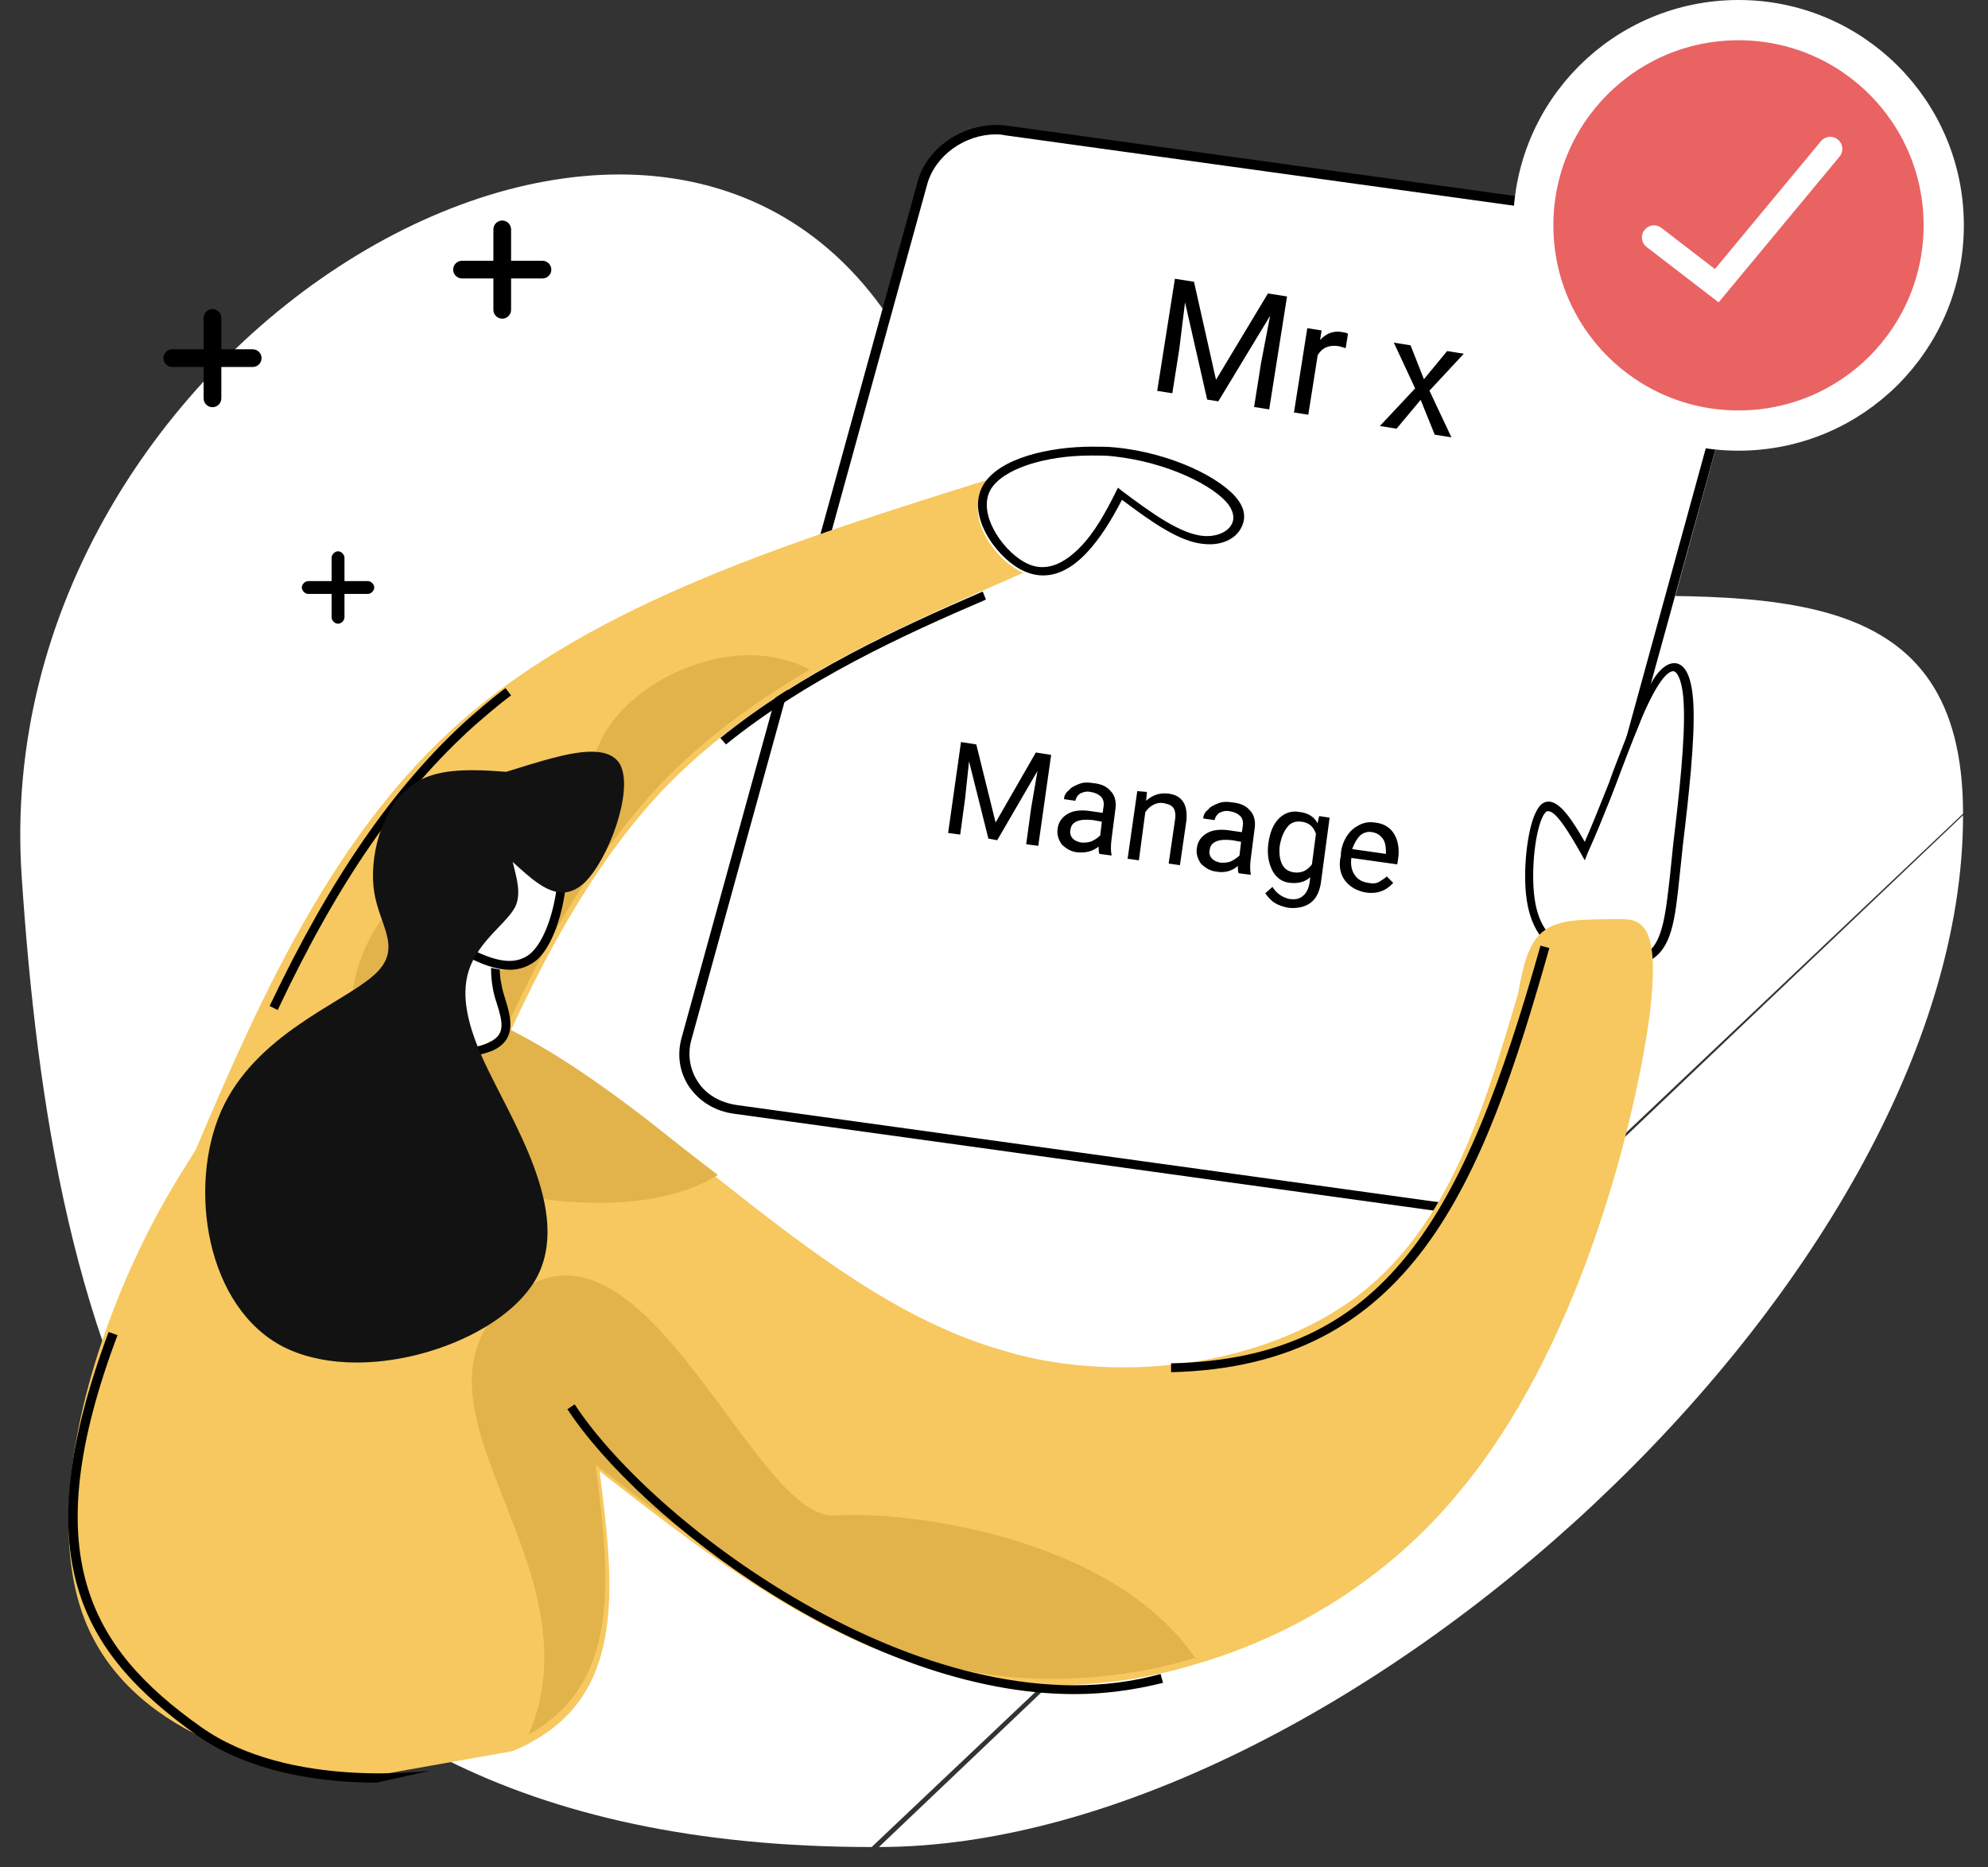
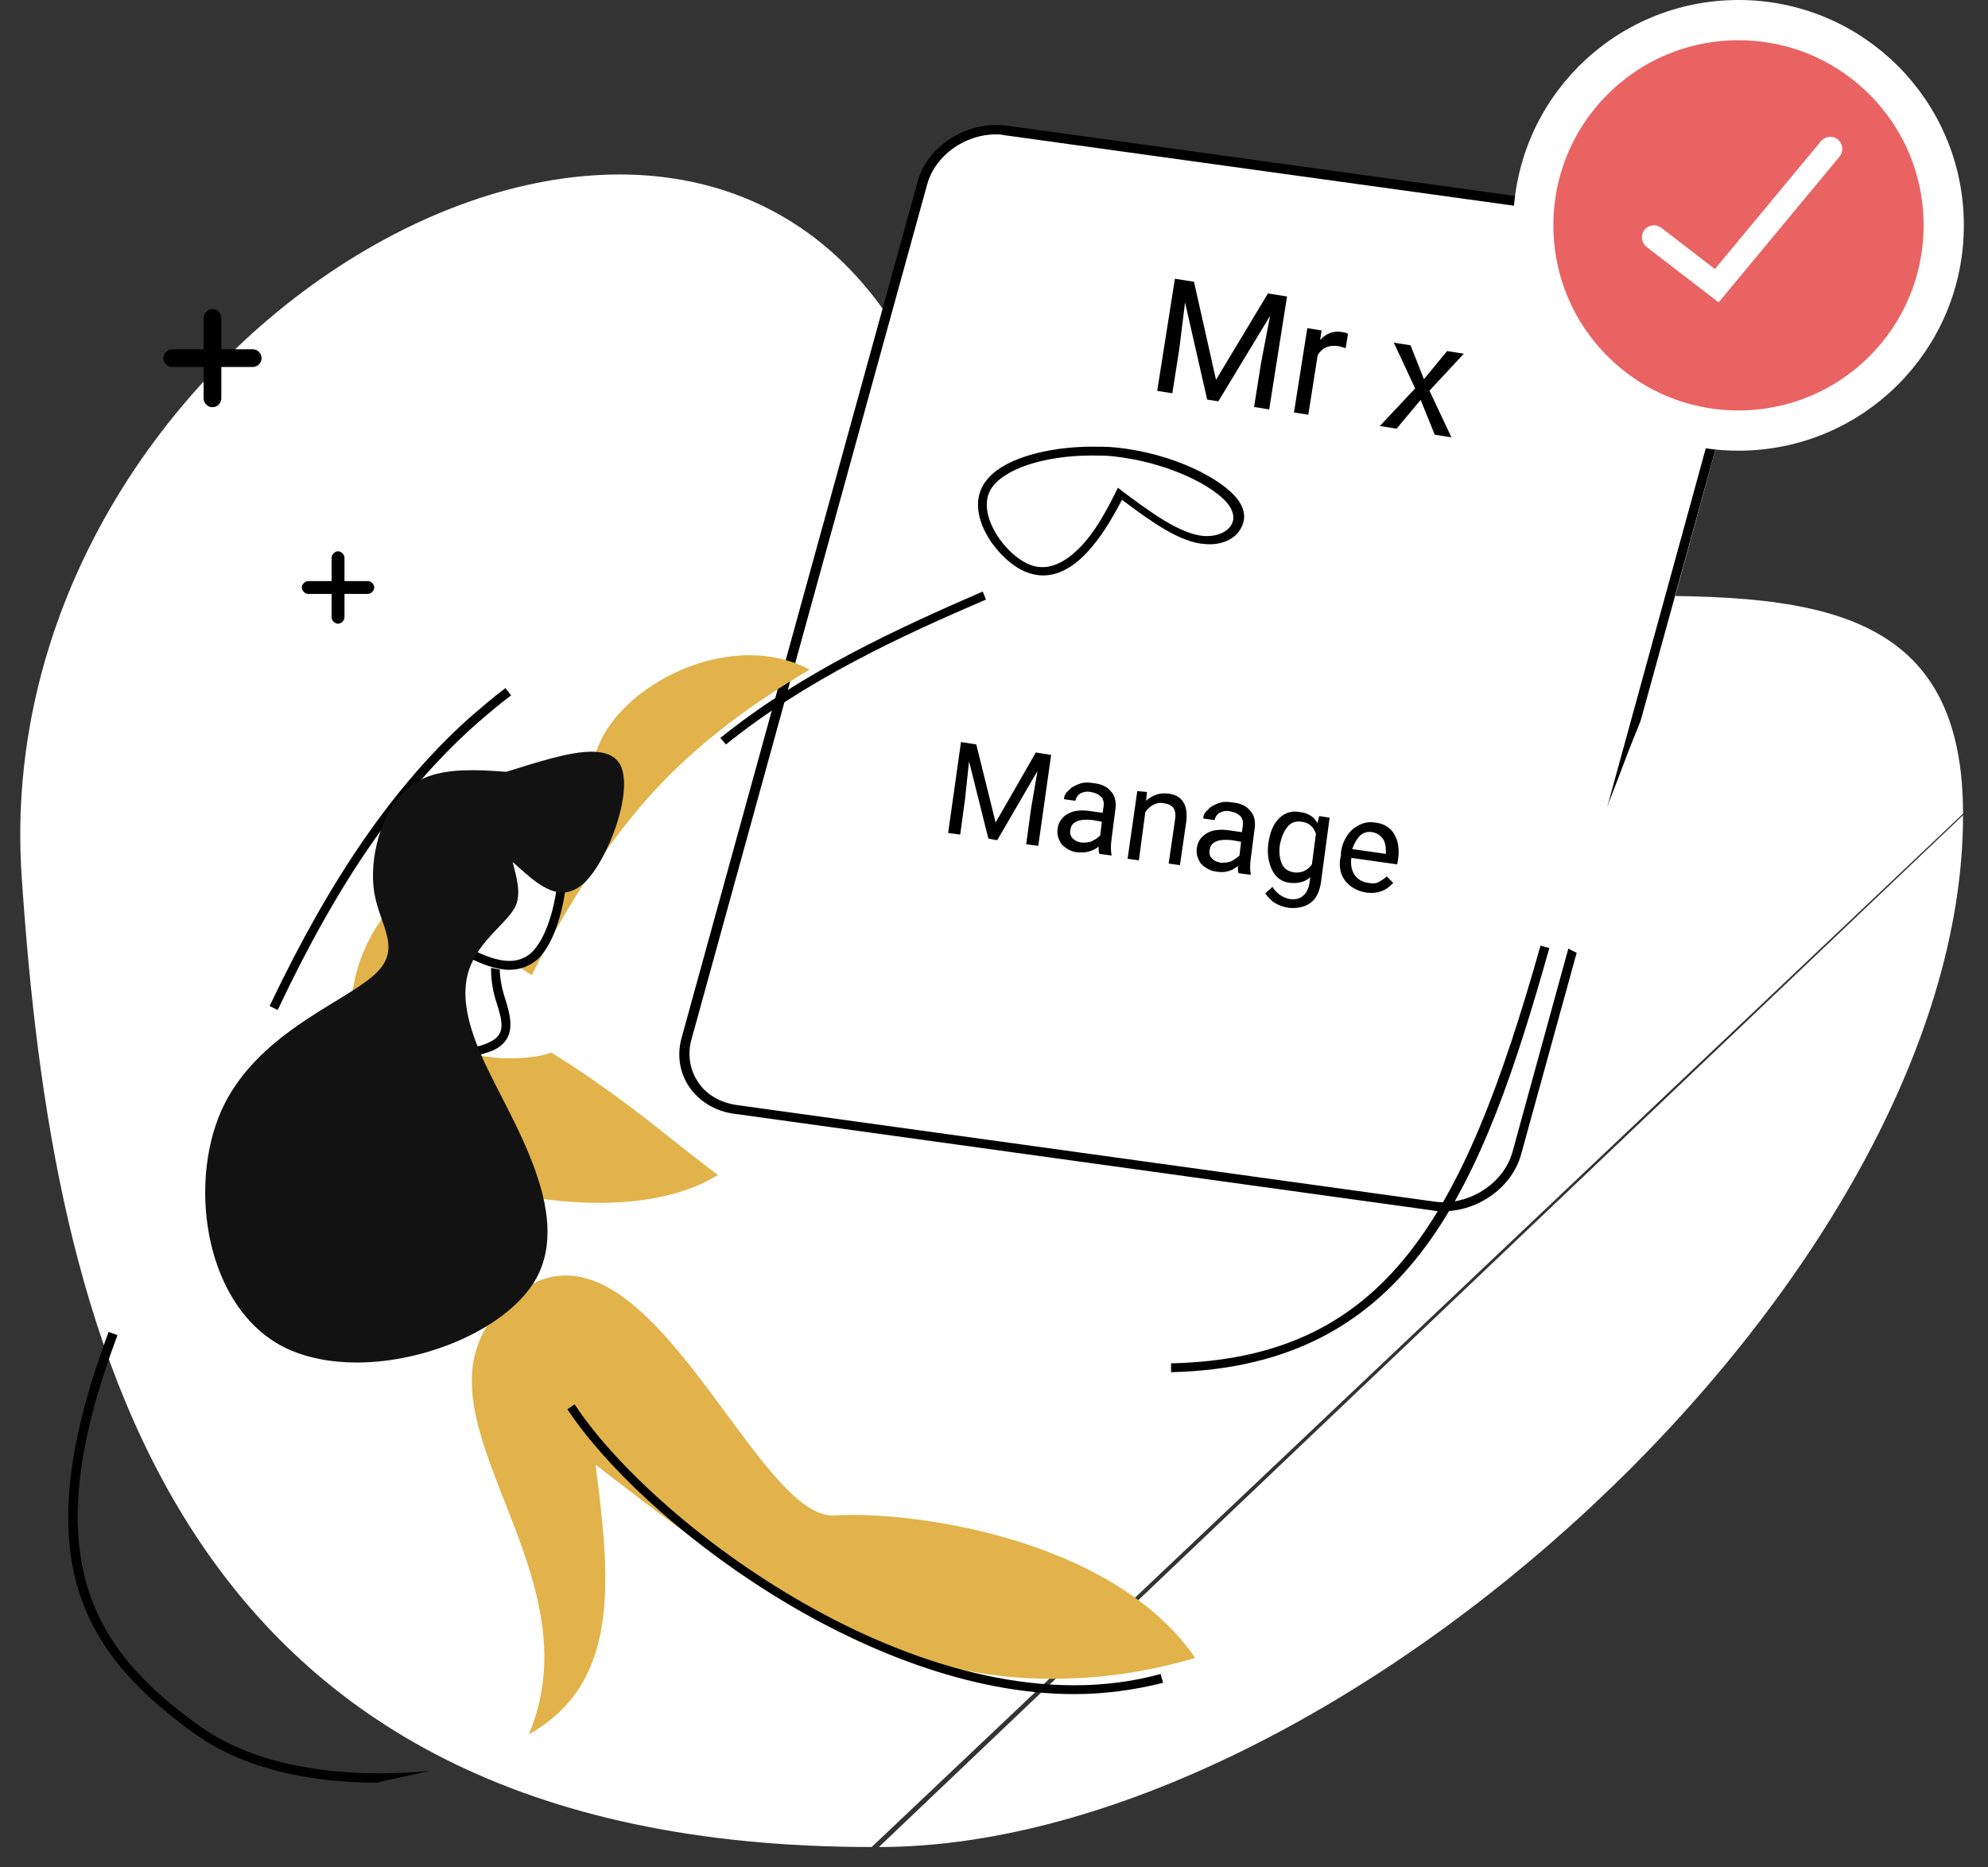
<svg xmlns="http://www.w3.org/2000/svg" xmlns:xlink="http://www.w3.org/1999/xlink" version="1.1" id="Layer_1" x="0px" y="0px" viewBox="0 0 247 232" style="enable-background:new 0 0 247 232;" xml:space="preserve">
  <rect x="0" y="0" width="247" height="232" fill="#333333" stroke="none" />
  <style type="text/css">
	.st0{fill:none;}
	.st1{clip-path:url(#SVGID_00000182493981621619926130000007002709046353797767_);}
	.st2{fill-rule:evenodd;clip-rule:evenodd;fill:#FFFFFF;}
	.st3{clip-path:url(#SVGID_00000114793812497830060390000003097765883026359991_);}
	.st4{fill-rule:evenodd;clip-rule:evenodd;}
	.st5{fill-rule:evenodd;clip-rule:evenodd;fill:#E96363;stroke:#FFFFFF;stroke-width:5;}
	.st6{fill-rule:evenodd;clip-rule:evenodd;fill:#F6C85F;}
	.st7{fill-rule:evenodd;clip-rule:evenodd;fill:#E1B34A;}
	.st8{fill-rule:evenodd;clip-rule:evenodd;fill:#121212;}
	.st9{fill:none;stroke:#FFFFFF;stroke-width:3;stroke-linecap:round;}
</style>
  <g id="Group-5" transform="translate(0 19)">
    <path id="Clip-4" class="st0" d="M2.5,2.7h241.4v207.8H2.5V2.7z" />
    <g>
      <defs>
        <rect id="SVGID_1_" x="2.5" y="2.7" width="241.4" height="207.8" />
      </defs>
      <clipPath id="SVGID_00000124153686749655979590000009578005907476855485_">
        <use xlink:href="#SVGID_1_" style="overflow:visible;" />
      </clipPath>
      <g style="clip-path:url(#SVGID_00000124153686749655979590000009578005907476855485_);">
        <path id="Fill-3" class="st2" d="M108.3,210.5C20.7,210.5,6.5,146.5,2.7,90C-1.9,23,82.1-26.7,111.8,22.6     c39.2,65.1,132.1,2,132.1,59.5" />
      </g>
    </g>
  </g>
  <g id="Group-8" transform="translate(106 98)">
    <path id="Clip-7" class="st0" d="M3.2,3.3h134.7v128.2H3.2V3.3z" />
    <g>
      <defs>
        <rect id="SVGID_00000021810691715206671580000012622270930337881216_" x="3.2" y="3.3" width="134.7" height="128.2" />
      </defs>
      <clipPath id="SVGID_00000018944494637788844220000015530553103458246590_">
        <use xlink:href="#SVGID_00000021810691715206671580000012622270930337881216_" style="overflow:visible;" />
      </clipPath>
      <g style="clip-path:url(#SVGID_00000018944494637788844220000015530553103458246590_);">
        <path id="Fill-6" class="st2" d="M137.9,3.3c0,57.5-77.6,128.2-134.7,128.2" />
      </g>
    </g>
  </g>
  <path id="Fill-9" class="st2" d="M218.2,37.4L189,143.9c-1.2,4.2-5.8,7.2-10.3,6.6l-86.8-12c-4.5-0.6-7.3-4.6-6.1-8.8L115,23.1  c1.2-4.2,5.8-7.2,10.3-6.6l86.8,12C216.7,29.2,219.4,33.1,218.2,37.4" />
  <path id="Fill-13" class="st4" d="M123.7,16.7c-3.8,0-7.5,2.6-8.5,6.2L85.9,129.2c-0.5,1.8-0.2,3.7,0.8,5.2c1,1.6,2.8,2.6,4.8,2.9  l86.7,12c4.2,0.6,8.6-2.2,9.7-6.1l29.2-106.3c0.5-1.8,0.2-3.7-0.8-5.2c-1-1.6-2.8-2.6-4.8-2.9l-86.7-12  C124.4,16.7,124,16.7,123.7,16.7 M179.3,150.5c-0.4,0-0.9,0-1.3-0.1l-86.7-12c-2.4-0.3-4.4-1.5-5.7-3.4c-1.2-1.8-1.5-4-0.9-6.1  L114,22.6c1.2-4.5,6.2-7.6,11-7l86.7,12c2.4,0.3,4.4,1.5,5.7,3.4c1.2,1.8,1.5,4,0.9,6.1L189,143.4  C187.9,147.5,183.7,150.5,179.3,150.5" />
  <g id="Manage-">
    <path d="M123.7,102.2l-2.4-9.7l-1.9-0.3l-1.6,11.3l1.5,0.2l0.6-4.4l0.5-4.7l2.4,9.6l1.1,0.2l5-8.6l-0.8,4.7l-0.6,4.4l1.5,0.2   l1.6-11.3l-1.9-0.3L123.7,102.2z M136.5,105.2c0,0.4,0,0.7,0.1,0.9l1.5,0.2l0-0.1c-0.1-0.5-0.1-1.1,0-1.9l0.5-3.9   c0.1-0.8-0.1-1.6-0.6-2.1c-0.5-0.6-1.2-0.9-2.2-1c-0.6-0.1-1.2-0.1-1.7,0.1c-0.5,0.2-1,0.4-1.3,0.8c-0.4,0.3-0.6,0.7-0.6,1.1   l1.4,0.2c0.1-0.4,0.3-0.7,0.6-0.9c0.4-0.2,0.8-0.3,1.3-0.2c0.6,0.1,1,0.3,1.3,0.6c0.3,0.3,0.4,0.8,0.3,1.3L137,101l-1.4-0.2   c-1.2-0.2-2.2-0.1-2.9,0.3c-0.7,0.4-1.2,1-1.3,1.9c-0.1,0.7,0.1,1.3,0.5,1.9c0.5,0.5,1.1,0.9,1.9,1   C134.9,106,135.7,105.8,136.5,105.2z M142.5,98.4l-0.1,1.1c0.8-0.7,1.6-1,2.7-0.9c1.8,0.2,2.5,1.4,2.3,3.4l-0.8,5.5l-1.4-0.2   l0.8-5.5c0.1-0.6,0-1.1-0.2-1.4c-0.2-0.3-0.6-0.5-1.2-0.6c-0.5-0.1-0.9,0-1.3,0.2c-0.4,0.2-0.7,0.5-1,0.9l-0.8,6l-1.4-0.2l1.2-8.4   L142.5,98.4z M153.8,107.6c0,0.4,0,0.7,0.1,0.9l1.5,0.2l0-0.1c-0.1-0.5-0.1-1.1,0-1.9l0.5-3.9c0.1-0.8-0.1-1.6-0.6-2.1   c-0.5-0.6-1.2-0.9-2.2-1c-0.6-0.1-1.2-0.1-1.7,0.1s-1,0.4-1.3,0.8c-0.4,0.3-0.6,0.7-0.6,1.1l1.4,0.2c0.1-0.4,0.3-0.7,0.6-0.9   c0.4-0.2,0.8-0.3,1.3-0.2c0.6,0.1,1,0.3,1.3,0.6c0.3,0.3,0.4,0.8,0.3,1.3l-0.1,0.7l-1.4-0.2c-1.2-0.2-2.2-0.1-2.9,0.3   c-0.7,0.4-1.2,1-1.3,1.9c-0.1,0.7,0.1,1.3,0.5,1.9c0.5,0.5,1.1,0.9,1.9,1C152.2,108.5,153.1,108.2,153.8,107.6z M157.6,104.7   c0.2-1.3,0.6-2.3,1.3-3c0.7-0.7,1.6-1,2.6-0.8c1,0.1,1.8,0.6,2.2,1.4l0.2-0.9l1.3,0.2l-1.1,8.2c-0.2,1.1-0.6,1.9-1.3,2.4   c-0.7,0.5-1.6,0.7-2.7,0.6c-0.6-0.1-1.2-0.3-1.7-0.6c-0.5-0.3-0.9-0.8-1.2-1.2l0.9-0.8c0.5,0.8,1.2,1.3,2.1,1.5   c0.7,0.1,1.3,0,1.7-0.4c0.4-0.3,0.7-0.9,0.8-1.6l0.1-0.7c-0.7,0.6-1.5,0.8-2.5,0.7c-1-0.1-1.7-0.6-2.2-1.5   C157.6,107.2,157.4,106.1,157.6,104.7z M167.1,109.4c0.6,0.8,1.5,1.3,2.6,1.5c1.4,0.2,2.5-0.2,3.4-1.2l-0.8-0.8   c-0.3,0.3-0.7,0.5-1,0.7c-0.4,0.2-0.8,0.2-1.3,0.1c-0.7-0.1-1.3-0.4-1.7-1c-0.4-0.6-0.5-1.3-0.4-2.1l5.7,0.8l0.1-0.6   c0.2-1.3,0-2.4-0.5-3.2c-0.5-0.8-1.3-1.3-2.4-1.4c-0.7-0.1-1.3,0-1.9,0.3c-0.6,0.3-1.1,0.7-1.5,1.3c-0.4,0.6-0.7,1.3-0.8,2.2l0,0.3   C166.3,107.5,166.5,108.6,167.1,109.4z M169,103.8c0.5-0.4,1-0.5,1.5-0.4c0.6,0.1,1,0.4,1.3,0.8c0.3,0.4,0.4,1,0.4,1.8l0,0.1   l-4.2-0.6C168.3,104.7,168.6,104.2,169,103.8z M159,105.1c-0.1,0.9,0,1.7,0.3,2.3c0.3,0.6,0.8,0.9,1.5,1c0.9,0.1,1.6-0.2,2.2-1   l0.5-3.8c-0.3-0.9-0.9-1.4-1.8-1.5c-0.7-0.1-1.3,0.1-1.7,0.6C159.5,103.3,159.2,104,159,105.1z M135.7,104.5   c-0.4,0.2-0.9,0.2-1.3,0.2c-0.5-0.1-0.8-0.2-1.1-0.5c-0.3-0.3-0.4-0.7-0.3-1.1c0.1-1,1.1-1.4,2.8-1.2l1.1,0.2l-0.2,1.7   C136.4,104.1,136.1,104.3,135.7,104.5z M153,107c-0.4,0.2-0.9,0.2-1.3,0.2c-0.5-0.1-0.8-0.2-1.1-0.5s-0.4-0.7-0.3-1.1   c0.1-1,1.1-1.4,2.8-1.2l1.1,0.2l-0.2,1.7C153.8,106.5,153.4,106.8,153,107z" />
  </g>
  <path id="Oval" class="st5" d="M216,53.5c14.1,0,25.5-11.4,25.5-25.5S230.1,2.5,216,2.5S190.5,13.9,190.5,28S201.9,53.5,216,53.5z" />
  <g id="Mr-x" transform="matrix(0.988 0.156 -0.156 0.988 142.623 27.019)">
    <path d="M6.9,7l4.6,11.6L16.2,7l2.4,0l0,14.2l-1.9,0l0-5.5l0.2-6l-4.7,11.5h-1.4L6.2,9.7l0.2,5.9l0,5.5l-1.9,0L4.5,7L6.9,7z    M26.8,12.2c-0.3,0-0.6-0.1-0.9-0.1c-1.2,0-2,0.5-2.4,1.5l0,7.5l-1.8,0l0-10.6h1.8l0,1.2c0.6-0.9,1.4-1.4,2.5-1.4   c0.4,0,0.6,0,0.8,0.1V12.2z M39.3,10.6L37,14.5l-2.3-3.9l-2.1,0l3.5,5.2l-3.6,5.3h2.1l2.4-4l2.4,4h2.1l-3.6-5.3l3.5-5.2L39.3,10.6z   " />
  </g>
  <path id="Fill-31" class="st2" d="M197.5,105.4c0.9-2.1,1.8-4.1,3.4-8.3c1.6-4.2,3.9-10.5,5.8-13.1c0.7-0.9,1.3-1.4,1.9-1.4  c1,0,1.7,1.6,1.9,4.7c0.2,4.9-0.9,13.8-1.6,20.1c-0.7,6.3-1,9.9-3.6,11.4c-1,0.5-2.2,0.8-3.6,0.8c-2.4,0-5.2-0.7-7.1-1.9  c-3-1.8-3.9-4.7-4-8.5c-0.1-3.8,0.7-8.5,2-9.3c0.1-0.1,0.3-0.1,0.4-0.1C194.2,99.7,195.8,102.5,197.5,105.4" />
-   <path id="Fill-33" class="st4" d="M192.4,100.8c-0.1,0-0.1,0-0.2,0c-0.9,0.5-1.8,4.4-1.7,8.7c0.1,4.1,1.2,6.5,3.7,8  c2.9,1.7,7.9,2.3,10.1,1.1c2.2-1.2,2.6-4.5,3.2-9.9l0.4-3.9c0.7-5.8,1.5-13,1.3-17.2c-0.1-2.9-0.8-4.2-1.3-4.2  c-0.2,0-0.7,0.1-1.5,1.2c-1.7,2.3-3.7,7.7-5.2,11.6l-0.5,1.4c-1.6,4.2-2.5,6.3-3.4,8.3l-0.4,1l-0.5-0.9  C195.2,103.9,193.4,100.8,192.4,100.8 M201.1,120.5c-2.5,0-5.3-0.8-7.3-2c-2.8-1.7-4.2-4.5-4.3-9c-0.1-3.4,0.6-8.7,2.2-9.7  c0.2-0.1,0.4-0.2,0.7-0.2c1.4,0,2.9,2.2,4.5,5c0.8-1.8,1.6-3.8,3-7.3l0.5-1.4c1.6-4.2,3.6-9.4,5.3-11.9c0.8-1.1,1.6-1.6,2.3-1.6  c1,0,2.2,0.9,2.4,5.2c0.2,4.3-0.6,11.5-1.3,17.3l-0.4,3.8c-0.6,5.8-1,9.2-3.8,10.7C204,120.2,202.6,120.5,201.1,120.5" />
-   <path id="Fill-35" class="st6" d="M47.3,220.5c-14.6,0-31.4-5.5-36.8-19.3C6.6,191.1,8.8,176.5,14,163c2.4-6.3,5.4-12.3,8.8-17.7  c0.5-0.8,1-1.6,1.5-2.4c8.5-20.1,17.5-39.6,32.9-53.2c16.9-14.9,41.6-22.6,66.2-30.3l3.9,11.7c-9.1,4-18.2,7.9-26.5,12.8  c-6.7,4-12.9,8.5-18.3,14.1c-7.9,8.3-13.9,18.9-19.2,30.4c6,2.8,11.9,7,17.5,11.4c2.9,2.3,5.8,4.6,8.6,6.8  c11.5,9.1,22.6,17.6,35.2,21.2c4.9,1.5,10,2.1,15,2.1c11.1,0,21.9-3.3,29.5-9.2c11-8.7,15.3-22.9,19.5-37.2c0.6-3.2,1.2-6.4,3.3-7.9  c2-1.5,5.3-1.3,8.5-1.4h0.9c2.8,0,5.2,0.8,3.5,13.1c-2,13.4-8.8,40.6-23.6,58.2c-8.8,10.7-20.6,17.8-32.7,21.3  c-5.9,1.8-11.9,2.6-17.7,2.6c-2,0-4-0.1-5.9-0.3c-19.1-2.1-34.8-14.1-50.4-26.3c1.7,13.5,3.4,27-8.2,33.5c-0.8,0.5-1.7,0.9-2.7,1.3" />
  <path id="Fill-37" class="st7" d="M148.5,206c-6,1.8-12,2.6-17.8,2.6c-2,0-4-0.1-5.9-0.3c-19.3-2.1-35-14.1-50.8-26.3  c1.7,13.5,3.4,27-8.3,33.5c9-21.2-17.2-40.6-2.5-53.9c16.3-14.7,30.3,27.4,40.5,26.7C112.8,187.7,138.1,190.9,148.5,206" />
  <path id="Fill-39" class="st7" d="M80.5,139.2c2.9,2.3,5.8,4.6,8.7,6.8c-10.7,6.6-29.7,2.3-35.7-0.9c-7.8-4.1-14.8-19.9-5.4-31.8  c8.4-10.6,26.6-6.7,25.6-16.3c-1.1-9.5,15.6-19.8,26.9-13.8c-6.8,4-13,8.5-18.4,14.1c-7.9,8.3-14,18.9-19.3,30.4  C68.8,130.6,74.8,134.8,80.5,139.2" />
  <path id="Fill-41" class="st4" d="M34.5,125.5l-1-0.5c7.6-16,15.5-27.4,24.7-35.7c1.5-1.3,3-2.6,4.6-3.8l0.7,0.9  c-1.6,1.2-3.1,2.5-4.6,3.8C49.7,98.5,42.1,109.4,34.5,125.5" />
  <path id="Fill-43" class="st4" d="M90.2,92.5l-0.7-0.8c10-8.1,22-13.6,32.6-18.2l0.4,1C112,79,100.1,84.5,90.2,92.5" />
  <path id="Fill-45" class="st2" d="M138.7,61.9c-1.3,2.5-2.7,5.1-4.7,7.1c-1.4,1.4-3.1,2.5-5,2.5c-0.8,0-1.7-0.2-2.6-0.7  c-3-1.7-6.3-6.5-4.3-9.8c1.7-2.8,7.2-4.5,13-4.5c1,0,1.9,0,2.9,0.1c6.7,0.7,12.9,3.7,14.8,6.3c1.8,2.5-0.3,4.7-3.2,4.7  c-0.1,0-0.3,0-0.4,0C146.1,67.5,142.4,64.7,138.7,61.9" />
  <path id="Fill-47" class="st4" d="M135.6,56.6c-5.9,0-11,1.7-12.5,4.2c-1.7,2.9,1.3,7.4,4.1,9c2.2,1.3,4.5,0.7,6.9-1.7  c1.9-1.9,3.3-4.5,4.5-6.9l0.3-0.6l0.5,0.4c3.6,2.7,7.3,5.4,10.2,5.6c1.6,0.1,2.9-0.5,3.4-1.4c0.4-0.7,0.3-1.5-0.3-2.4  c-1.7-2.4-7.7-5.4-14.4-6.1C137.5,56.6,136.6,56.6,135.6,56.6 M129.6,71.5c-1,0-2-0.3-2.9-0.8c-3.2-1.8-6.7-6.9-4.5-10.5  c2-3.3,8.2-4.7,13.5-4.7c1,0,2,0,2.9,0.1c7.1,0.7,13.3,3.9,15.2,6.5c0.9,1.2,1,2.4,0.4,3.5c-0.7,1.4-2.5,2.2-4.5,2  c-3.1-0.2-6.7-2.8-10.3-5.5c-1.2,2.3-2.6,4.7-4.4,6.6C133.2,70.6,131.4,71.5,129.6,71.5" />
-   <path id="Fill-49" class="st2" d="M62.4,113.5l-8.3-1c-4.6,6.1-9.2,12.2-7.2,15.3c1.2,1.9,4.8,2.7,8.2,2.7c2.2,0,4.3-0.3,5.5-0.9  c3.3-1.5,1.3-4.6,0.7-7.6C60.8,119,61.6,116.3,62.4,113.5" />
+   <path id="Fill-49" class="st2" d="M62.4,113.5c-4.6,6.1-9.2,12.2-7.2,15.3c1.2,1.9,4.8,2.7,8.2,2.7c2.2,0,4.3-0.3,5.5-0.9  c3.3-1.5,1.3-4.6,0.7-7.6C60.8,119,61.6,116.3,62.4,113.5" />
  <path id="Fill-51" class="st4" d="M54.9,113.7c-4.3,5.7-8.6,11.6-6.9,14.3c0.9,1.5,3.9,2.4,7.6,2.4c2.1,0,4.1-0.3,5.2-0.9  c2-0.9,1.7-2.4,0.9-4.9c-0.2-0.6-0.4-1.3-0.5-2c-0.5-2.8,0.1-5.5,0.9-8L54.9,113.7z M55.6,131.5c-1.6,0-6.8-0.2-8.5-2.9  c-2.1-3.4,2.4-9.4,7.1-15.8l0.2-0.3l0.3,0l8.8,1.1l-0.2,0.6c-0.8,2.7-1.6,5.3-1,8.1c0.1,0.6,0.3,1.3,0.5,1.9  c0.7,2.3,1.4,4.9-1.5,6.3C59.9,131.1,57.8,131.5,55.6,131.5L55.6,131.5z" />
  <path id="Fill-53" class="st2" d="M51.5,115c4,2.7,8.1,5.5,11.3,5.5c1.2,0,2.3-0.4,3.2-1.3c3.4-3.4,4.6-13.8,2.2-18.1  c-1.1-1.9-2.9-2.6-5-2.6c-2.7,0-6.1,1.1-9.4,2.1L51.5,115z" />
  <path id="Fill-55" class="st4" d="M52.7,114.3c3.8,2.6,7.7,5.1,10.6,5.1c1.1,0,2.1-0.4,2.8-1.1c3.2-3.2,4.4-13.2,2.1-17.4  c-0.9-1.6-2.3-2.3-4.5-2.3c-2.5,0-5.8,1-8.9,2L52.7,114.3z M63.3,120.5c-3.3,0-7.5-2.8-11.5-5.5l-0.3-0.2l2.4-15l0.3-0.1  c3.3-1.1,6.7-2.1,9.5-2.1c2.6,0,4.4,0.9,5.5,2.8c2.5,4.5,1.2,15.2-2.3,18.7C65.9,120,64.7,120.5,63.3,120.5L63.3,120.5z" />
  <path id="Fill-57" class="st8" d="M63.7,107.1c2.1,1.9,4.1,3.8,6.2,3.8c0.9,0,1.8-0.4,2.7-1.2c3-2.9,6.1-11.3,4.5-14.6  c-0.6-1.2-1.9-1.7-3.6-1.7c-2.8,0-6.7,1.3-10.6,2.5c-1.4-0.1-2.7-0.2-4.1-0.2c-3.2,0-6.1,0.4-8.3,2.4c-3.1,2.7-4.7,8.5-4,12.8  c0.7,4.3,3.7,7.1-0.2,10.4c-3.9,3.4-14.6,7.3-18.8,16.7c-4.2,9.5-1.9,24.5,7.8,29.4c2.6,1.3,5.8,1.9,9,1.9c8.9,0,18.9-4.4,22.3-10.4  c4.6-8.3-3.1-19.7-6.5-27.1c-3.4-7.4-2.4-10.9-0.8-13.4c1.6-2.5,3.8-4,4.7-5.7C64.8,111.1,64.2,109.1,63.7,107.1" />
  <path id="Fill-59" class="st4" d="M133.5,210.5c-25.9,0-54-21.7-63-35.4l0.9-0.6c10.1,15.4,44.9,41.2,72.8,33.5l0.3,1.1  C140.9,210,137.2,210.5,133.5,210.5" />
  <path id="Fill-61" class="st4" d="M145.5,170.5l0-1.1c26.6-0.6,36.3-17.9,45.9-51.9l1.1,0.3C184.2,147.2,175.4,169.8,145.5,170.5" />
  <path id="Fill-63" class="st4" d="M46.8,221.5c-6.2,0-15.5-1-22.5-6c-14.4-10.3-21.2-22.2-10.8-50l1.1,0.4  C4.4,193,11,204.7,25,214.6c11,7.8,28.4,5.4,28.5,5.4" />
  <path id="Fill-65" class="st4" d="M31.4,43.4h-3.9v-3.9c0-0.6-0.5-1.1-1.1-1.1c-0.6,0-1.1,0.5-1.1,1.1v3.9h-3.9  c-0.6,0-1.1,0.5-1.1,1.1c0,0.6,0.5,1.1,1.1,1.1h3.9v3.9c0,0.6,0.5,1.1,1.1,1.1c0.6,0,1.1-0.5,1.1-1.1v-3.9h3.9  c0.6,0,1.1-0.5,1.1-1.1C32.5,43.9,32,43.4,31.4,43.4" />
  <path id="Fill-67" class="st4" d="M45.7,72.2h-2.9v-2.9c0-0.4-0.4-0.8-0.8-0.8c-0.4,0-0.8,0.4-0.8,0.8v2.9h-2.9  c-0.4,0-0.8,0.4-0.8,0.8c0,0.4,0.4,0.8,0.8,0.8h2.9v2.9c0,0.4,0.4,0.8,0.8,0.8c0.4,0,0.8-0.4,0.8-0.8v-2.9h2.9  c0.4,0,0.8-0.4,0.8-0.8C46.5,72.6,46.1,72.2,45.7,72.2" />
-   <path id="Fill-69" class="st4" d="M67.4,32.4h-3.9v-3.9c0-0.6-0.5-1.1-1.1-1.1c-0.6,0-1.1,0.5-1.1,1.1v3.9h-3.9  c-0.6,0-1.1,0.5-1.1,1.1c0,0.6,0.5,1.1,1.1,1.1h3.9v3.9c0,0.6,0.5,1.1,1.1,1.1c0.6,0,1.1-0.5,1.1-1.1v-3.9h3.9  c0.6,0,1.1-0.5,1.1-1.1C68.5,32.9,68,32.4,67.4,32.4" />
  <path id="Path-4" class="st9" d="M205.5,29.5l7.8,6l14.1-17" />
</svg>